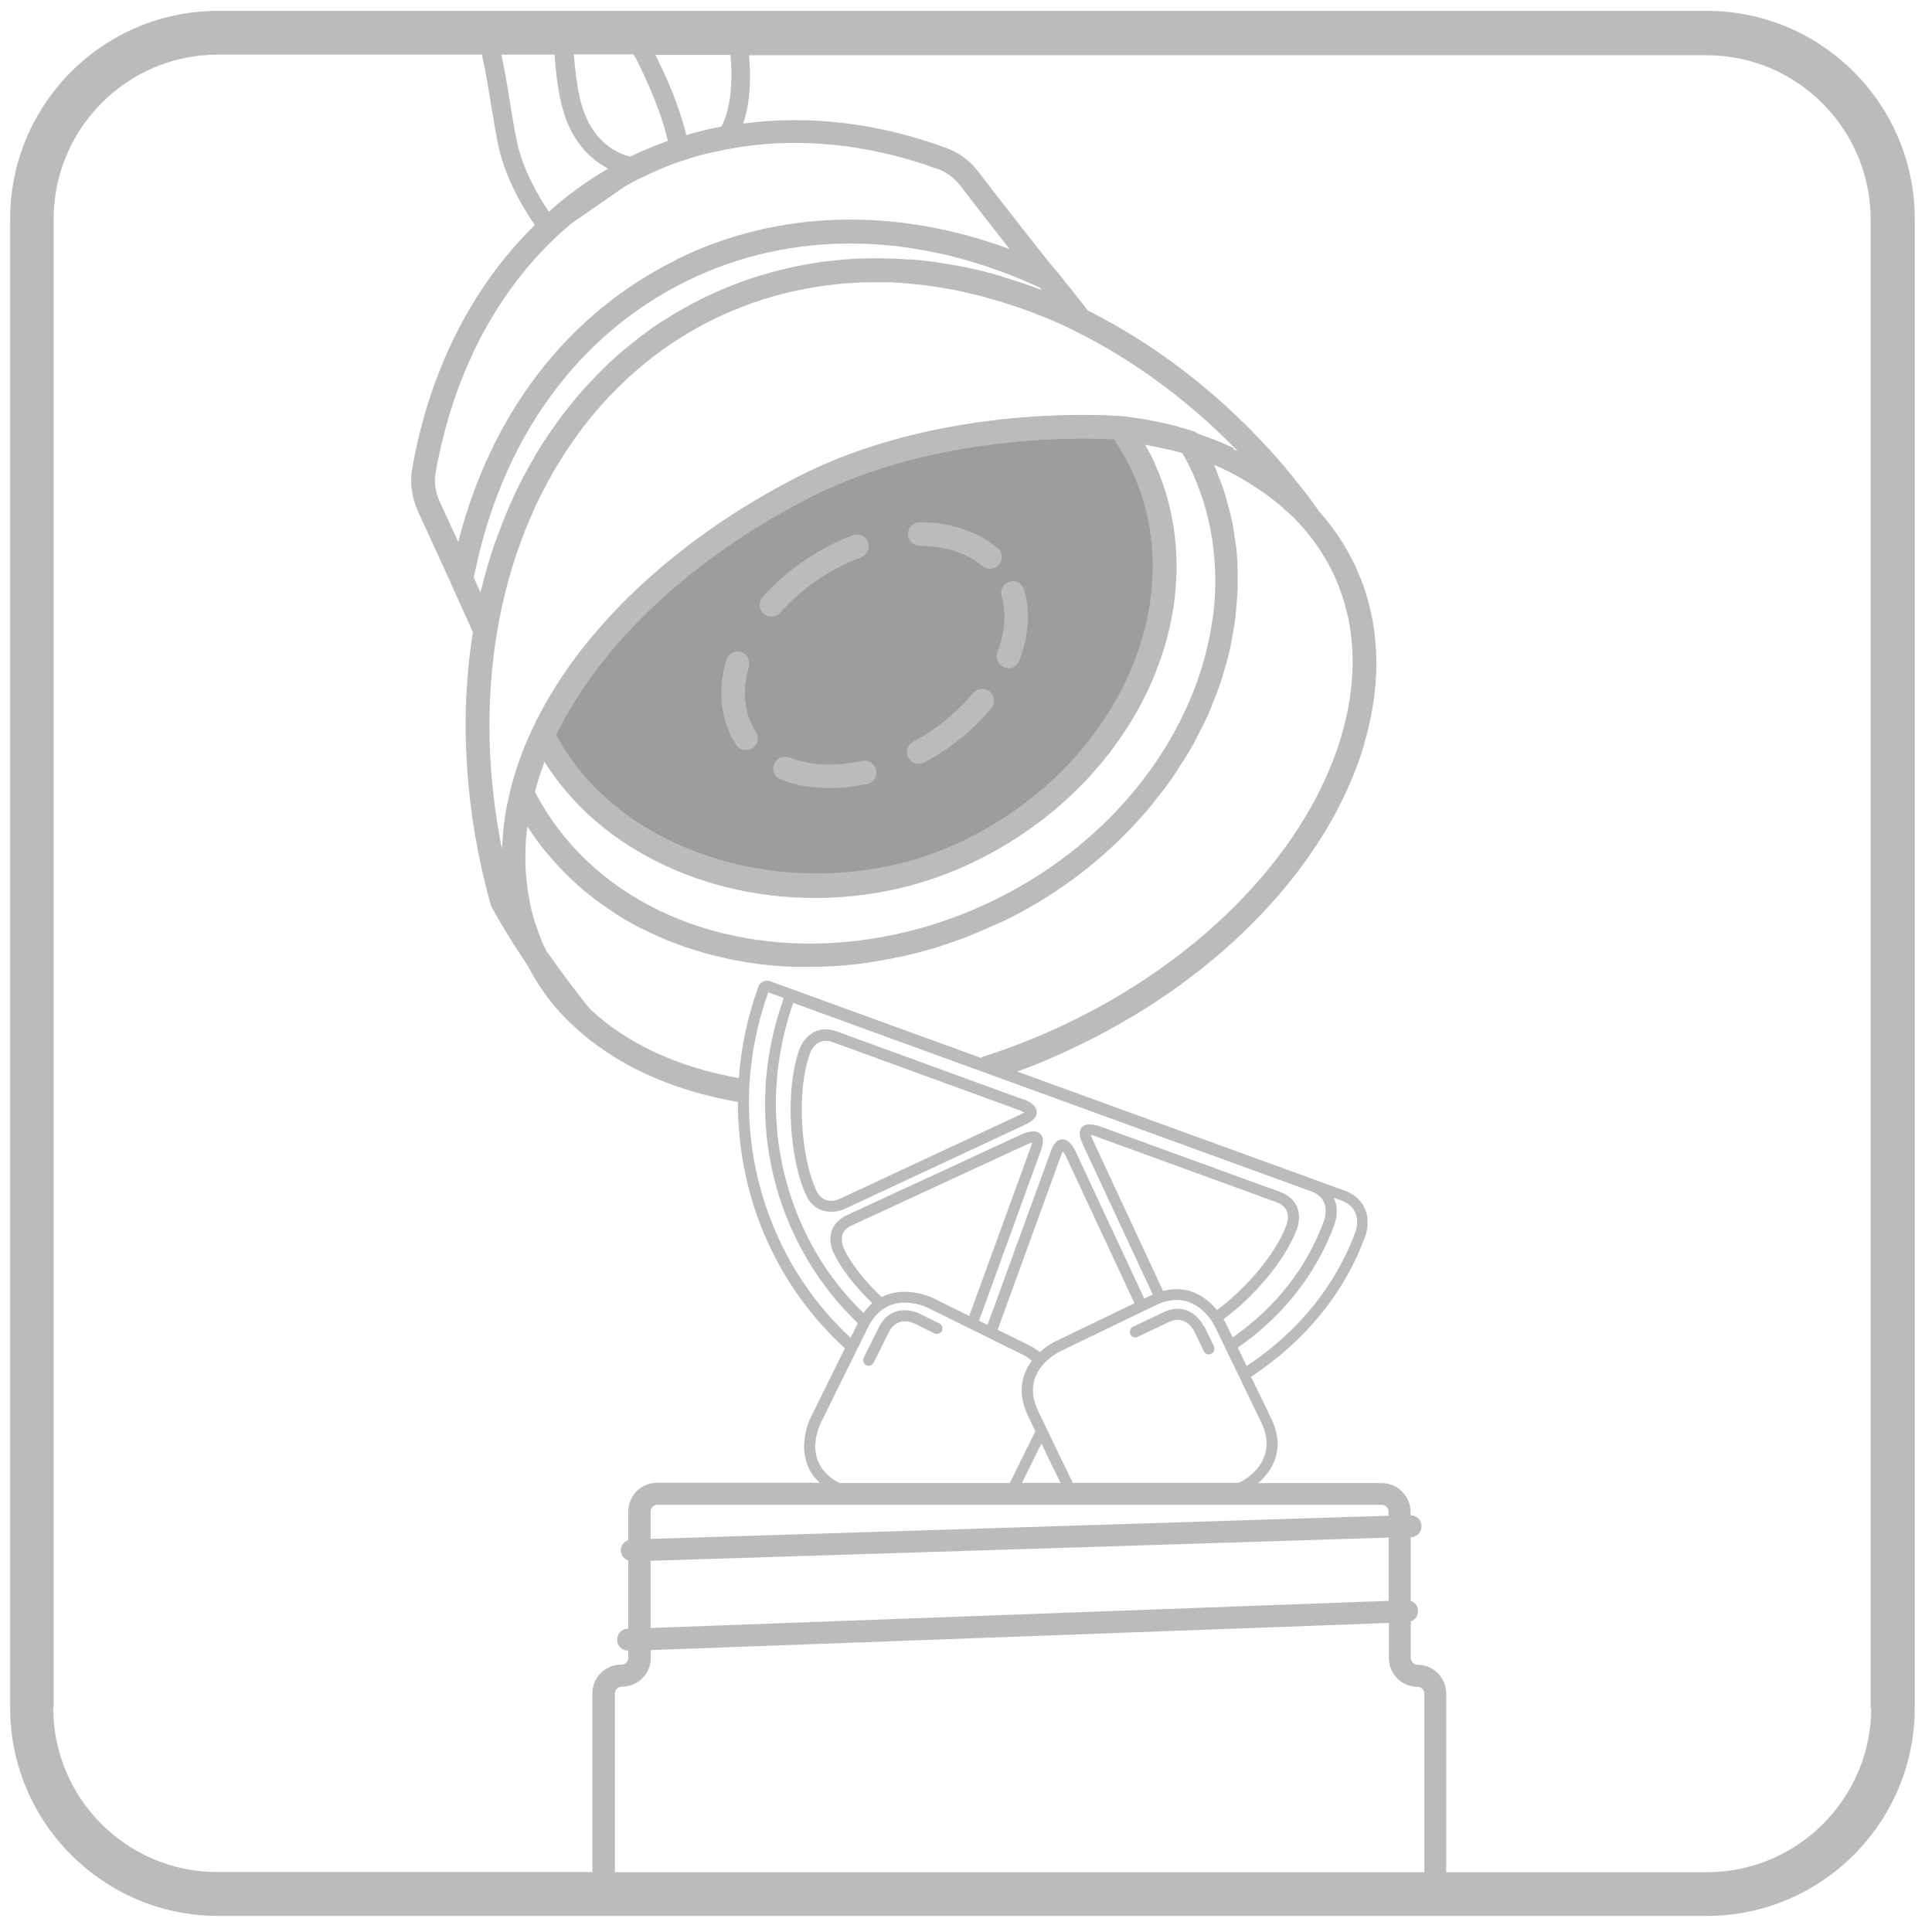
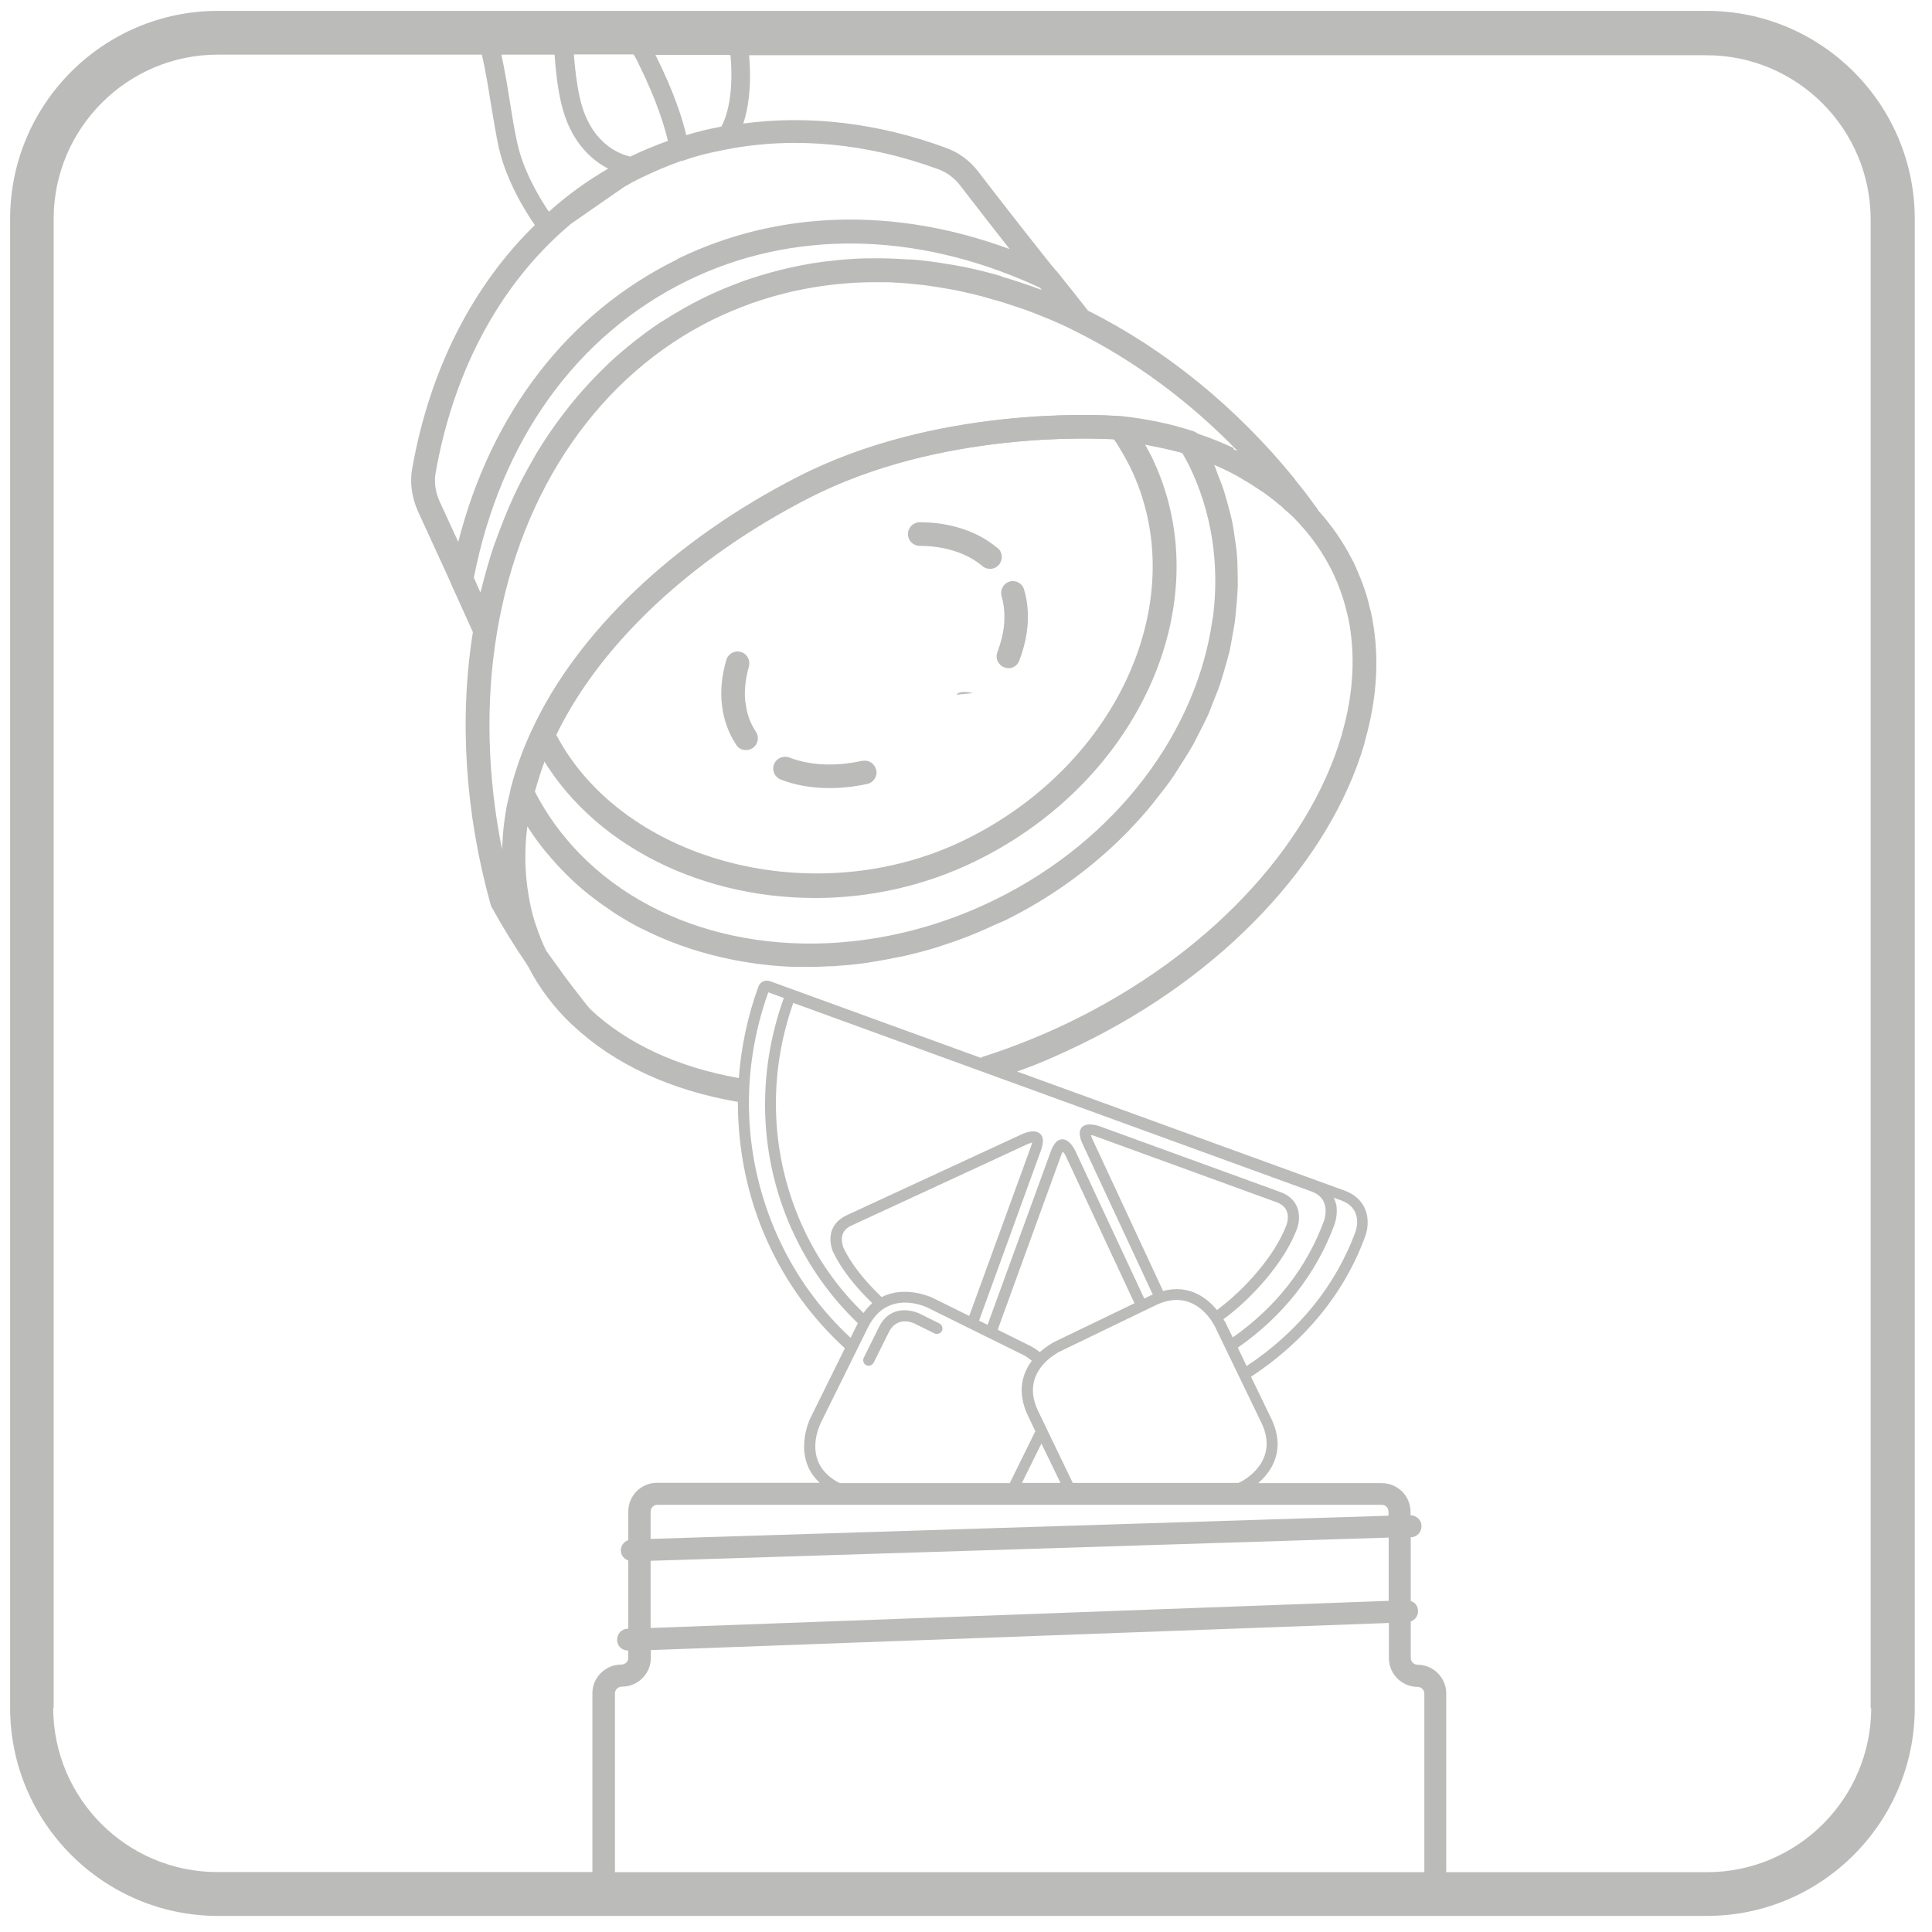
<svg xmlns="http://www.w3.org/2000/svg" id="Ebene_5" data-name="Ebene 5" viewBox="0 0 566.9 566.9">
  <defs>
    <style>
      .cls-1 {
        fill: #bbbbba;
      }

      .cls-2 {
        fill: #9d9d9c;
      }
    </style>
  </defs>
  <g id="_360Grad" data-name=" 360Grad">
    <g>
-       <path class="cls-2" d="M284.71,249.5c-47.06,23.12-105.82,5.97-125.4-33.9,12.97-27.99,40.45-54.19,76.47-72.62,41.61-21.32,90.79-17.53,91.11-17.53s.64,0,.96.06c.26.06.58.13.96.19h.06c2.18,3.02,4.05,6.23,5.78,9.57,19.52,39.87-2.76,91.05-49.95,114.16v.06Z" />
      <path class="cls-1" d="M239.06,263.49c-35.12,0-68.45-17.02-82.83-46.36-.45-.96-.45-2.05,0-2.95,13.23-28.57,41.67-55.67,78.01-74.22,40.13-20.61,87.52-18.24,92.78-17.91.39,0,1.03,0,1.73.19,1.09,0,2.38.64,3.02,1.54,2.05,2.89,4.05,6.16,6.04,10.02,20.42,41.67-2.7,94.96-51.5,118.85-15.02,7.38-31.33,10.85-47.19,10.85h-.06ZM163.17,215.53c19.71,37.56,76.34,52.27,120.01,30.88h0c45.33-22.22,67.03-71.4,48.35-109.54-1.54-3.02-3.15-5.71-4.69-8.03h-.06c-5.27-.26-50.92-2.5-89.38,17.27-34.35,17.59-61.25,42.83-74.16,69.47l-.06-.06Z" />
    </g>
    <g>
-       <path class="cls-1" d="M300.32,322.63l-54.77-19.97c-6.23-2.25-9.82,2.12-10.92,5.07-4.56,12.52-2.76,32.94,1.86,42.89,1.03,2.25,2.63,3.79,4.62,4.49.96.32,1.86.45,2.76.45,2.12,0,3.72-.71,3.98-.83l52.84-24.66c2.44-1.16,3.6-2.38,3.53-3.79-.06-2.25-3.21-3.47-3.85-3.72l-.06.06ZM299.22,327.12l-52.84,24.66c-.77.39-4.82,1.93-6.87-2.5-4.37-9.37-6.04-28.64-1.8-40.32.32-.83,2.12-4.82,6.68-3.15l54.77,19.97c.45.19,1.03.45,1.35.64-.26.19-.71.45-1.28.71Z" />
-       <path class="cls-1" d="M353.29,389.21s-1.03-2.05-2.89-3.47c-1.8-1.41-4.88-2.7-8.99-.71l-8.99,4.3c-.77.39-1.16,1.35-.77,2.18s1.35,1.16,2.18.77l8.99-4.3c4.94-2.38,7.32,2.12,7.58,2.63l2.83,5.91c.26.58.83.9,1.48.9.26,0,.45,0,.71-.19.77-.39,1.16-1.35.77-2.18l-2.83-5.91-.06.06Z" />
      <path class="cls-1" d="M275.6,388.31l-5.84-2.89s-1.99-.96-4.37-.96h0c-2.31,0-5.52.9-7.51,5.01l-4.43,8.92c-.39.77-.06,1.8.71,2.18.26.13.45.19.71.19.58,0,1.16-.32,1.48-.9l4.43-8.92c2.44-4.88,7.06-2.83,7.58-2.57l5.84,2.89c.77.39,1.8,0,2.18-.71.39-.77.06-1.8-.71-2.18l-.06-.06Z" />
-       <path class="cls-1" d="M252.67,163.52c1.8-.64,2.7-2.7,2.05-4.43-.64-1.8-2.63-2.7-4.43-2.05-10.08,3.79-19.52,10.21-26.52,18.17-1.28,1.41-1.16,3.6.32,4.88.64.58,1.48.83,2.31.83.96,0,1.93-.39,2.57-1.16,6.29-7.13,14.7-12.91,23.76-16.24h-.06Z" />
      <path class="cls-1" d="M218.71,206.15c-.39-3.34,0-6.87,1.03-10.53.51-1.86-.51-3.79-2.31-4.3-1.86-.58-3.79.51-4.3,2.31-1.35,4.56-1.8,9.05-1.28,13.36.51,4.24,1.93,8.15,4.17,11.56.64,1.03,1.73,1.54,2.89,1.54.64,0,1.35-.19,1.93-.58,1.61-1.09,1.99-3.21.96-4.82-1.67-2.44-2.7-5.33-3.02-8.48l-.06-.06Z" />
      <path class="cls-1" d="M253.06,223.23c-7.9,1.73-15.35,1.41-21.45-.96-1.8-.64-3.79.19-4.49,1.99s.19,3.79,1.99,4.49c4.3,1.67,9.18,2.5,14.25,2.5,3.6,0,7.32-.39,11.11-1.22,1.86-.39,3.08-2.25,2.63-4.11s-2.25-3.08-4.11-2.63l.06-.06Z" />
-       <path class="cls-1" d="M285.48,203.39c-4.69,5.65-10.72,10.59-17.53,14.25-1.67.9-2.31,3.02-1.41,4.69.64,1.16,1.8,1.8,3.08,1.8.58,0,1.09-.13,1.61-.39,7.58-4.05,14.38-9.57,19.65-15.92,1.22-1.48,1.03-3.66-.45-4.88s-3.66-1.03-4.88.45h-.06Z" />
+       <path class="cls-1" d="M285.48,203.39s-3.66-1.03-4.88.45h-.06Z" />
      <path class="cls-1" d="M296.27,170.65c-1.86.51-2.89,2.44-2.38,4.3.71,2.38.96,5.01.77,7.83-.19,2.76-.9,5.65-1.99,8.54-.71,1.8.19,3.79,1.99,4.49.39.13.83.26,1.22.26,1.41,0,2.7-.83,3.21-2.25,1.35-3.53,2.18-7.06,2.44-10.53.26-3.6-.06-7.06-1.03-10.27-.51-1.86-2.44-2.89-4.3-2.38h.06Z" />
      <path class="cls-1" d="M292.68,160.82c-5.71-4.88-13.87-7.58-22.79-7.58-1.93,0-3.47,1.54-3.47,3.47s1.54,3.47,3.47,3.47c7.32,0,13.87,2.12,18.36,5.91.64.58,1.48.83,2.25.83.96,0,1.93-.39,2.63-1.22,1.22-1.48,1.09-3.66-.39-4.88h-.06Z" />
      <path class="cls-1" d="M500.84,3.19H63.97C30.32,3.19,2.97,30.54,2.97,64.25v436.87c0,33.65,27.42,61.06,61,61.06h436.87c33.65,0,61-27.42,61-61.06V64.25c0-33.65-27.35-61.06-61-61.06ZM214.41,16.87c.9,11.62-1.41,17.79-2.7,20.23l-.77.19c-3.66.71-6.81,1.48-9.57,2.38-1.03-4.43-3.47-12.46-9.05-23.56h21.96s.13.58.13.83v-.06ZM288.05,310.49l-62.15-22.6c-1.35-.45-2.83.19-3.34,1.54-3.21,8.8-5.07,17.79-5.78,26.9-17.85-3.15-32.94-10.14-43.66-20.29-1.22-1.41-2.31-2.89-3.47-4.37-2.57-3.27-4.94-6.49-7.13-9.57-.71-1.03-1.48-2.05-2.25-3.15-1.22-2.44-2.18-4.94-3.02-7.51-.19-.51-.39-1.03-.51-1.54-.71-2.31-1.22-4.69-1.61-7.06-.13-.83-.26-1.67-.39-2.5-.32-2.38-.51-4.82-.58-7.26v-2.05c0-2.76.19-5.59.58-8.54h0c.06.13.19.26.26.39,1.54,2.38,3.15,4.62,4.88,6.74.26.32.51.58.77.9,1.61,1.93,3.27,3.79,5.01,5.52.32.32.58.64.9.9,1.99,1.99,4.11,3.85,6.29,5.59.19.13.39.26.51.39,2.05,1.61,4.24,3.15,6.42,4.62.32.19.64.45.96.64,2.44,1.54,4.94,3.02,7.51,4.3,0,0,.13,0,.19.06,2.5,1.28,5.01,2.38,7.64,3.47.39.13.77.32,1.16.45,5.39,2.12,10.98,3.72,16.76,4.94.51.13,1.03.19,1.54.32,5.71,1.09,11.62,1.8,17.59,1.99h4.3c1.99,0,3.92-.06,5.91-.19h.96c2.95-.19,5.84-.45,8.8-.83.96-.13,1.93-.26,2.89-.45,2.12-.32,4.24-.71,6.42-1.16.96-.19,1.99-.39,2.95-.58,2.76-.64,5.59-1.35,8.35-2.18,1.16-.32,2.25-.71,3.4-1.09,1.8-.58,3.6-1.22,5.33-1.86,1.35-.51,2.7-1.03,4.05-1.61,1.67-.71,3.34-1.41,4.94-2.18,1.09-.51,2.18-.9,3.27-1.41,14.13-6.93,26.33-15.99,36.47-26.39.13-.13.26-.26.32-.39,2.38-2.44,4.62-4.94,6.74-7.58.39-.45.71-.96,1.09-1.41,1.8-2.25,3.6-4.56,5.2-6.93.51-.77.96-1.54,1.41-2.25,1.35-2.12,2.76-4.24,3.98-6.42.58-.96,1.03-1.99,1.54-2.95,1.03-1.99,2.05-3.98,3.02-6.04.51-1.16.96-2.38,1.41-3.6.77-1.86,1.54-3.72,2.18-5.65.45-1.35.83-2.7,1.22-4.05.51-1.8,1.03-3.53,1.48-5.33.32-1.48.58-2.95.83-4.43.32-1.67.64-3.34.83-5.01.19-1.61.32-3.15.45-4.75s.26-3.21.32-4.82c0-1.67,0-3.27-.06-4.88,0-1.54-.06-3.08-.19-4.62-.13-1.67-.39-3.34-.64-4.94-.19-1.48-.39-2.95-.71-4.43-.32-1.67-.77-3.27-1.22-4.94-.39-1.41-.77-2.89-1.22-4.3-.51-1.61-1.16-3.21-1.8-4.82-.39-.96-.64-1.93-1.09-2.83,2.25.96,4.43,1.99,6.55,3.15.39.19.77.45,1.22.71,1.67.96,3.27,1.93,4.88,3.02.64.39,1.22.83,1.86,1.22,1.48,1.09,2.95,2.18,4.3,3.34.39.32.83.64,1.22.96.13.19.32.39.51.58,1.54,1.22,2.83,2.44,3.66,3.4l.39.39c0,.06.13.13.19.19h0s.13.06.13.13c.13.19.26.32.39.51l.26.26c3.34,3.66,6.29,7.9,8.86,12.91.58,1.09,1.03,2.25,1.73,3.79,1.28,3.15,2.31,6.42,3.02,9.63,0,.13.06.32.13.45,2.25,10.79,1.67,22.41-1.86,34.48h0c0,.13,0,.19-.06.32-9.82,33.2-39.68,64.66-79.88,84.11-7.83,3.79-15.99,7.06-24.08,9.7-.64.19-1.22.39-1.73.58l.06.26ZM417.88,549.35h-237.44v-52.46c0-1.09.9-1.99,2.12-1.99,4.62,0,8.41-3.79,8.41-8.41v-2.31l216.57-7.96v10.34c0,4.62,3.79,8.41,8.41,8.41,1.09,0,1.99.9,1.99,1.99v52.46l-.06-.06ZM407.48,469.73l-216.57,7.96v-19.71l216.57-6.81s0,18.56,0,18.56ZM407.48,444.75l-216.57,6.81v-8.03c0-1.09.9-1.99,1.99-1.99h212.53c1.09,0,1.99.9,1.99,1.99v1.22h.06ZM240.67,417.85l14-28.32c5.65-11.43,16.89-6.1,17.34-5.91l28.32,14c.96.45,1.67,1.09,2.44,1.67-2.5,3.34-4.69,8.8-1.09,16.24l2.12,4.43-7.51,15.22h-49.89c-11.24-5.65-5.97-16.82-5.71-17.27v-.06ZM359.32,387.67s-.13-.26-.32-.58c8.28-6.04,18.04-16.82,21.64-26.71.13-.32,1.22-3.53-.19-6.55-.9-1.86-2.44-3.21-4.75-4.05l-53.1-19.33c-.58-.19-3.72-1.22-5.14.32-.96,1.03-.83,2.7.26,5.01l20.55,44.11s-.39.13-.58.19l-1.93.96-20.23-43.34c-.26-.58-1.73-3.4-3.79-3.4h-.13c-1.35.06-2.5,1.28-3.34,3.72l-18.49,50.72-2.5-1.22,18.11-49.83c.9-2.44.83-4.11-.19-5.01-1.61-1.48-4.62-.19-5.2.06l-51.5,23.82c-2.18,1.03-3.66,2.5-4.37,4.37-1.09,2.95.06,5.97.39,6.55,2.25,4.75,6.29,9.95,11.43,14.9-.9.77-1.8,1.73-2.57,2.89-7.58-7.32-13.68-15.99-18.11-25.88-9.18-20.55-10.08-43.6-2.5-65.11l151.92,55.28c2.57.9,3.98,2.57,4.24,4.94.19,1.8-.32,3.34-.32,3.4-5.07,14-14.19,25.62-26.9,34.54l-2.38-4.88v.06ZM341.28,378.81l-20.68-44.43c-.26-.58-.39-.96-.51-1.28.39,0,.96.13,1.35.32l53.1,19.33c4.49,1.61,3.27,5.65,3.02,6.49-3.4,9.31-12.65,19.39-20.48,25.17-2.7-3.34-7.96-7.7-15.86-5.59h.06ZM305.07,396.72c-.96-.77-2.05-1.48-3.27-2.05l-9.05-4.49,18.56-51.05c.19-.58.39-.96.58-1.22.26.32.58.77.77,1.16l20.23,43.34-23.56,11.36s-2.05,1.03-4.17,2.95h-.06ZM258.71,380.61c-5.07-4.82-9.05-9.89-11.17-14.38,0-.06-.96-2.25-.26-4.11.39-1.09,1.28-1.93,2.7-2.57l51.5-23.82c.45-.19,1.03-.39,1.35-.51,0,.32-.19.77-.39,1.41l-18.04,49.5-10.92-5.39s-7.83-3.72-14.77-.13ZM232.38,360.83c4.69,10.47,11.24,19.65,19.33,27.42l-2.12,4.3c-8.92-8.28-16.18-18.24-21.32-29.6-10.27-22.67-11.3-48.16-2.83-71.78l4.56,1.67c-8.09,22.41-7.26,46.62,2.38,68.06v-.06ZM311.17,435.12h-11.3l5.71-11.56,5.59,11.56ZM364.08,434.8l-.64.32h-48.67l-10.14-21.06c-3.21-6.61-.83-11.24,1.8-14.06h0c1.93-2.05,4.05-3.15,4.24-3.27l24.98-12.07h0l3.47-1.67c9.05-4.37,14.38,1.61,16.37,4.56h0c.51.83.83,1.41.9,1.48l13.74,28.44c5.52,11.49-5.59,17.08-6.04,17.34ZM363.11,395.5c13.36-9.25,23.24-21.83,28.51-36.34,0,0,.83-2.25.58-4.94-.06-.77-.39-1.73-.83-2.76l2.18.77c2.76,1.03,4.3,2.83,4.62,5.39.26,1.93-.39,3.66-.39,3.66-5.78,15.92-16.89,29.54-31.98,39.55l-2.63-5.46-.06.13ZM327.03,128.85s.45.13.58.13h.45s.19.13.26.13c2.7.45,10.08,1.73,15.47,3.02.51.13,1.03.26,1.54.39.32.06.71.19.96.26,0,0,.26.06.39.13q.13,0,.26.06c.64,1.16,1.28,2.25,1.93,3.53,6.74,13.8,8.92,28.89,7.13,43.92h0c0,.32-.13.71-.19,1.03-4.43,32.68-27.74,64.85-63.89,82.57h0c-13.74,6.74-27.99,10.72-41.99,12.2-38.27,4.05-74.35-10.92-91.63-41.41-.26-.45-.51-.96-.77-1.41-.19-.39-.39-.77-.58-1.09,1.41-5.2,3.21-10.34,5.52-15.22,12.58-27.22,39.87-53.1,74.87-71.01,38.53-19.71,84.11-17.46,89.63-17.14l.06-.06ZM362.02,131.48c-3.27-1.54-6.61-2.89-10.21-4.11-.13,0-.26-.13-.45-.19-.32-.26-.71-.51-1.16-.64-6.49-2.12-13.61-3.66-21.51-4.49h-.64c-.45-.06-.83-.06-1.16-.06-5.27-.32-52.65-2.7-92.78,17.91-36.34,18.56-64.79,45.65-78.01,74.22-2.63,5.52-4.69,11.36-6.29,17.4v.13c0,.13-.06.19-.06.32l-.96,4.11c-.39,1.93-.64,3.79-.9,5.65,0,.19,0,.32-.06.51-.13,1.28-.26,2.5-.32,3.79-.06.9-.13,1.73-.19,2.63v.64c-4.37-21.77-4.88-43.53-1.48-63.76,7-41.99,30.18-75.51,63.57-91.88,3.53-1.73,7.19-3.21,10.85-4.56.32-.13.58-.26.9-.32,3.53-1.22,7.06-2.25,10.66-3.08.45-.13.96-.26,1.41-.32,3.53-.77,7.13-1.41,10.72-1.8.58-.06,1.09-.13,1.67-.19,3.6-.39,7.26-.58,10.85-.58h2.38c1.35,0,2.63,0,3.98.13,1.03,0,1.99.13,3.02.19,1.35.13,2.7.26,3.98.39,1.03.13,2.05.19,3.02.39,1.35.19,2.7.39,4.05.64,1.03.19,1.99.32,3.02.51,1.35.26,2.76.58,4.11.9.96.19,1.99.45,2.95.71,1.41.32,2.83.77,4.17,1.16.96.26,1.93.51,2.95.83,1.41.45,2.89.96,4.3,1.41.96.32,1.86.64,2.83.96,1.61.58,3.15,1.22,4.75,1.86.77.32,1.61.64,2.38.96,2.25.96,4.56,1.99,6.81,3.15.06,0,.19.06.26.13,17.21,8.54,33.52,20.55,47.71,35.19-.39-.19-.83-.32-1.22-.51l.13-.32ZM293.96,81.08c-.71-.19-1.35-.39-2.05-.58-3.72-1.03-7.45-1.93-11.17-2.57-.64-.13-1.22-.19-1.86-.32-3.85-.64-7.64-1.22-11.49-1.48h-.9c-3.85-.26-7.64-.39-11.43-.32h-.9c-3.79.06-7.51.39-11.17.83-.58.06-1.16.13-1.73.19-3.6.51-7.13,1.16-10.66,1.99-.64.13-1.22.32-1.86.45-3.53.9-7,1.93-10.47,3.15-.45.19-.9.32-1.35.51-3.6,1.35-7.19,2.83-10.66,4.56-3.79,1.86-7.45,3.98-11.04,6.23-.32.26-.71.45-1.09.64-3.34,2.18-6.55,4.62-9.63,7.13-.45.39-.96.77-1.41,1.16-3.02,2.5-5.84,5.2-8.6,8.09-.45.51-.96.96-1.41,1.48-2.7,2.89-5.27,5.91-7.64,9.05-.39.51-.77,1.03-1.16,1.54-2.44,3.27-4.75,6.68-6.87,10.21-.26.39-.45.83-.71,1.28-2.18,3.72-4.24,7.58-6.1,11.62,0,.13-.06.19-.13.32-1.86,4.05-3.47,8.22-5.01,12.46-.06.26-.19.51-.32.77,0,.13,0,.26-.13.39-1.41,4.17-2.63,8.48-3.72,12.84-.13.39-.26.77-.32,1.16l-1.93-4.37c7.9-40.19,30.05-71.08,62.54-87.07,30.76-15.09,67.03-14.58,102.16,1.35l.96.45s.32.13.45.19l.51.64s-.39-.13-.58-.19c-3.72-1.41-7.51-2.63-11.24-3.72l.13-.06ZM198.67,76.13c-31.98,15.73-54.51,44.95-64.21,82.89l-5.52-12.01c-1.22-2.76-1.61-5.71-1.09-8.41,5.01-28.19,17.27-52.14,35.57-69.28,1.28-1.22,2.7-2.38,4.05-3.6l15.73-10.92c1.61-.9,3.15-1.8,4.82-2.57,3.66-1.8,7.7-3.53,11.88-5.01.19,0,.83-.13,1.09-.26,3.34-1.22,7.06-2.12,11.36-2.95l1.35-.26c19.52-3.72,40.84-1.73,61.64,5.91,2.44.9,4.62,2.5,6.29,4.62,6.49,8.41,11.17,14.45,14.64,18.81-33.77-12.46-68.06-11.49-97.6,2.95v.06ZM162.72,16.03c.32,4.37.77,8.92,1.86,13.87,2.57,11.43,8.73,16.89,13.87,19.58-6.29,3.66-12.14,7.9-17.4,12.65-2.76-4.11-7.45-11.88-9.25-20.1-.83-3.72-1.54-8.03-2.25-12.52-.71-4.56-1.48-9.12-2.44-13.48h15.6ZM187.31,18.6c5.52,11.04,7.77,18.88,8.67,22.73-4.05,1.48-7.77,3.02-11.04,4.62-3.6-.83-11.88-4.17-14.83-17.34-.96-4.43-1.41-8.6-1.73-12.65h17.53c.51.9,1.03,1.73,1.41,2.57v.06ZM15.74,501.13V64.25c0-26.58,21.64-48.22,48.16-48.22h77.5c1.03,4.49,1.86,9.5,2.63,14.38.77,4.56,1.48,8.99,2.31,12.84,2.18,9.7,7.7,18.62,10.59,22.79-18.43,18.04-30.88,42.63-35.96,71.34-.77,3.98-.19,8.41,1.61,12.52l9.63,21s.06.26.13.39l6.42,14.19c-4.05,25.36-2.31,52.97,5.2,79.94h0s.19.64.39.9h0c3.34,6.04,6.61,11.3,9.95,16.18.19.32.32.64.51.83,0,.06.13.13.13.19,3.27,6.42,7.7,12.26,13.1,17.34,0,0,.06,0,.13.06l.06.06c12.01,11.3,28.7,19.01,48.28,22.34,0,14,2.76,27.93,8.67,40.96,5.46,12.07,13.16,22.6,22.73,31.33l-10.27,20.8s-5.33,11.17,2.89,18.68h-47.77c-4.62,0-8.41,3.79-8.41,8.41v8.41c-1.28.45-2.25,1.67-2.18,3.08,0,1.35.96,2.5,2.18,2.89v20.03h-.19c-1.8.06-3.15,1.54-3.08,3.34,0,1.73,1.48,3.08,3.21,3.08h.06v2.12c0,1.09-.9,1.99-2.12,1.99-4.62,0-8.41,3.79-8.41,8.41v52.46H63.77c-26.58,0-48.16-21.64-48.16-48.22h.13ZM549.06,501.13c0,26.58-21.64,48.22-48.16,48.22h-76.54v-52.46c0-4.62-3.79-8.41-8.41-8.41-1.09,0-1.99-.9-1.99-1.99v-10.72c1.28-.45,2.18-1.67,2.12-3.08,0-1.41-.83-2.5-2.12-2.89v-18.75h.06c1.8,0,3.15-1.54,3.08-3.34,0-1.73-1.54-3.08-3.21-3.08v-1.03c0-4.62-3.79-8.41-8.41-8.41h-36.28c3.72-3.27,8.35-9.57,3.79-19.01l-5.91-12.2c15.92-10.47,27.55-24.72,33.58-41.41,0,0,.9-2.38.58-5.14-.45-3.79-2.83-6.68-6.74-8.09l-96.06-34.93c6.42-2.25,11.62-4.56,18.43-7.83,41.99-20.35,73.26-53.49,83.54-88.54v-.26h0c3.85-13.29,4.49-26.13,1.86-38.14,0-.19-.06-.32-.13-.45-.77-3.53-1.86-7.06-3.47-10.79-.51-1.28-1.09-2.63-1.8-3.98-2.89-5.65-6.23-10.4-10.02-14.58,0,0,0-.13-.06-.13-.19-.39-.45-.77-.77-1.09-1.86-2.63-3.72-5.07-5.91-7.71-.06-.19-.19-.32-.32-.51-17.02-20.93-37.95-37.95-60.55-49.25l-4.24-5.39h0l-4.82-6.04c-.13-.13-.26-.26-.39-.39-1.61-1.8-15.47-19.46-22.79-29.02-2.44-3.21-5.71-5.59-9.44-6.93-19.9-7.32-40.26-9.7-59.46-7.13,1.35-4.11,2.5-10.4,1.73-19.65v-.39h280.91c26.58,0,48.16,21.64,48.16,48.22v436.87l.13-.19Z" />
    </g>
  </g>
</svg>